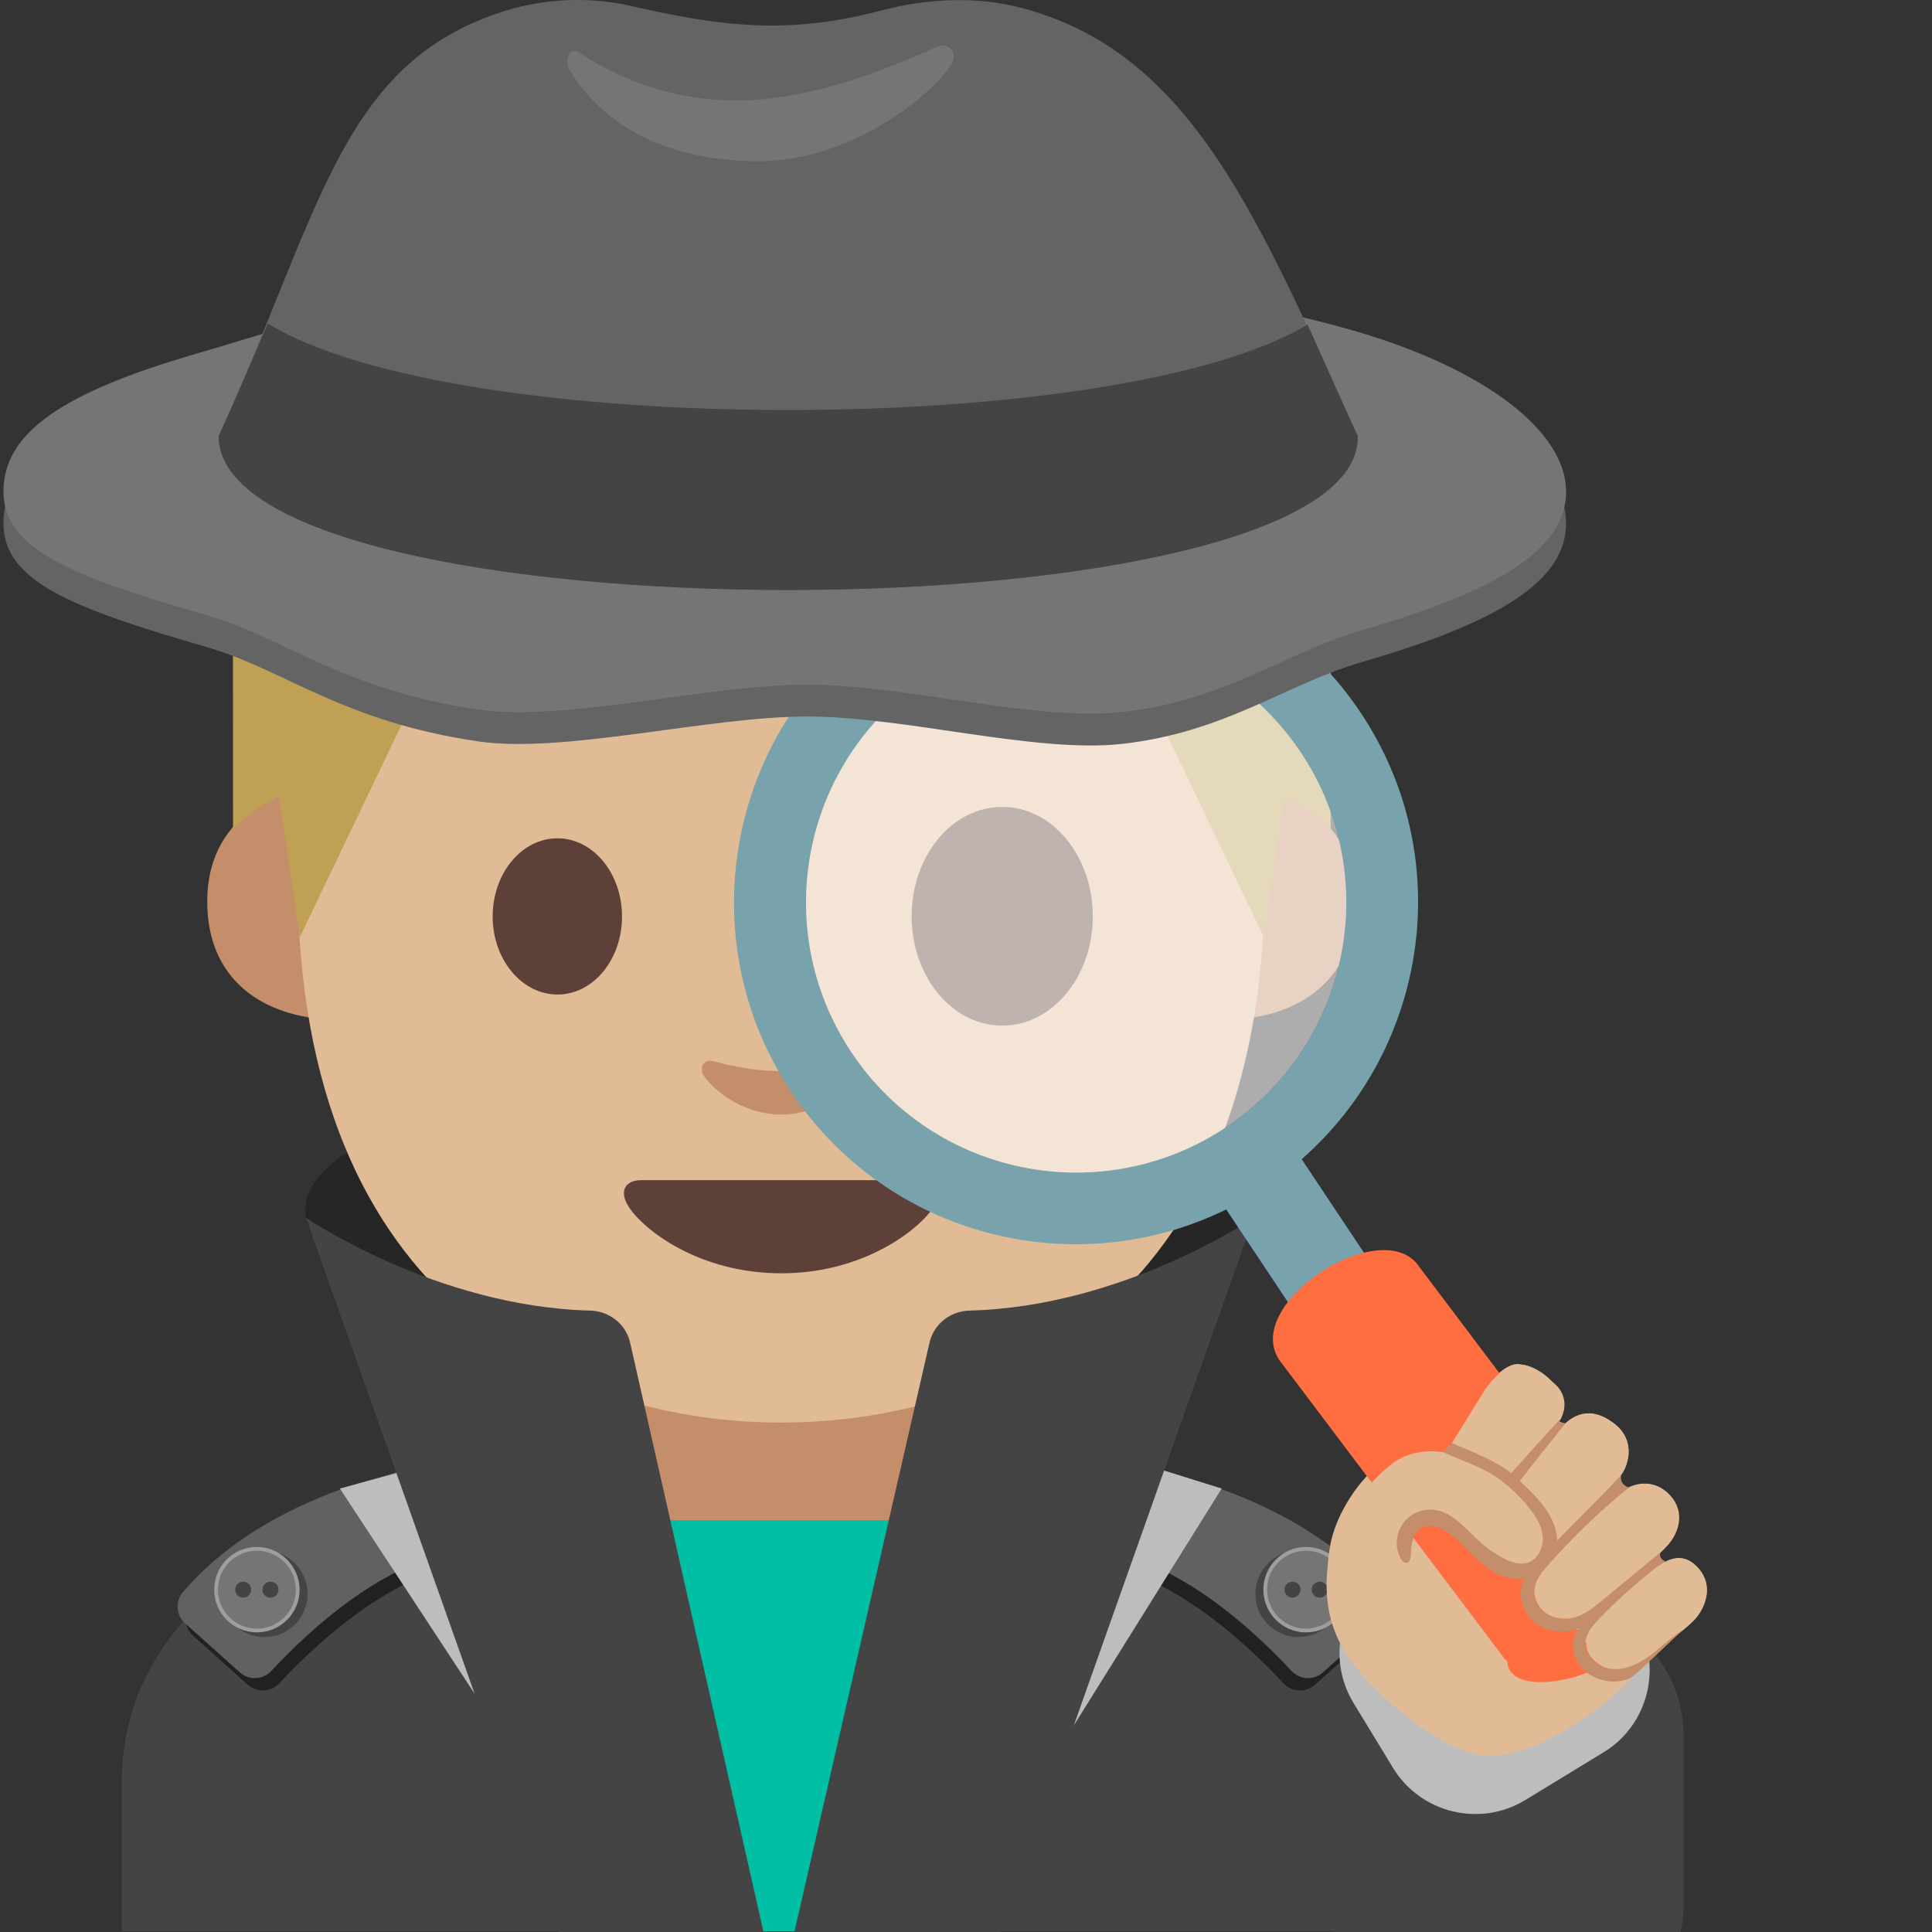
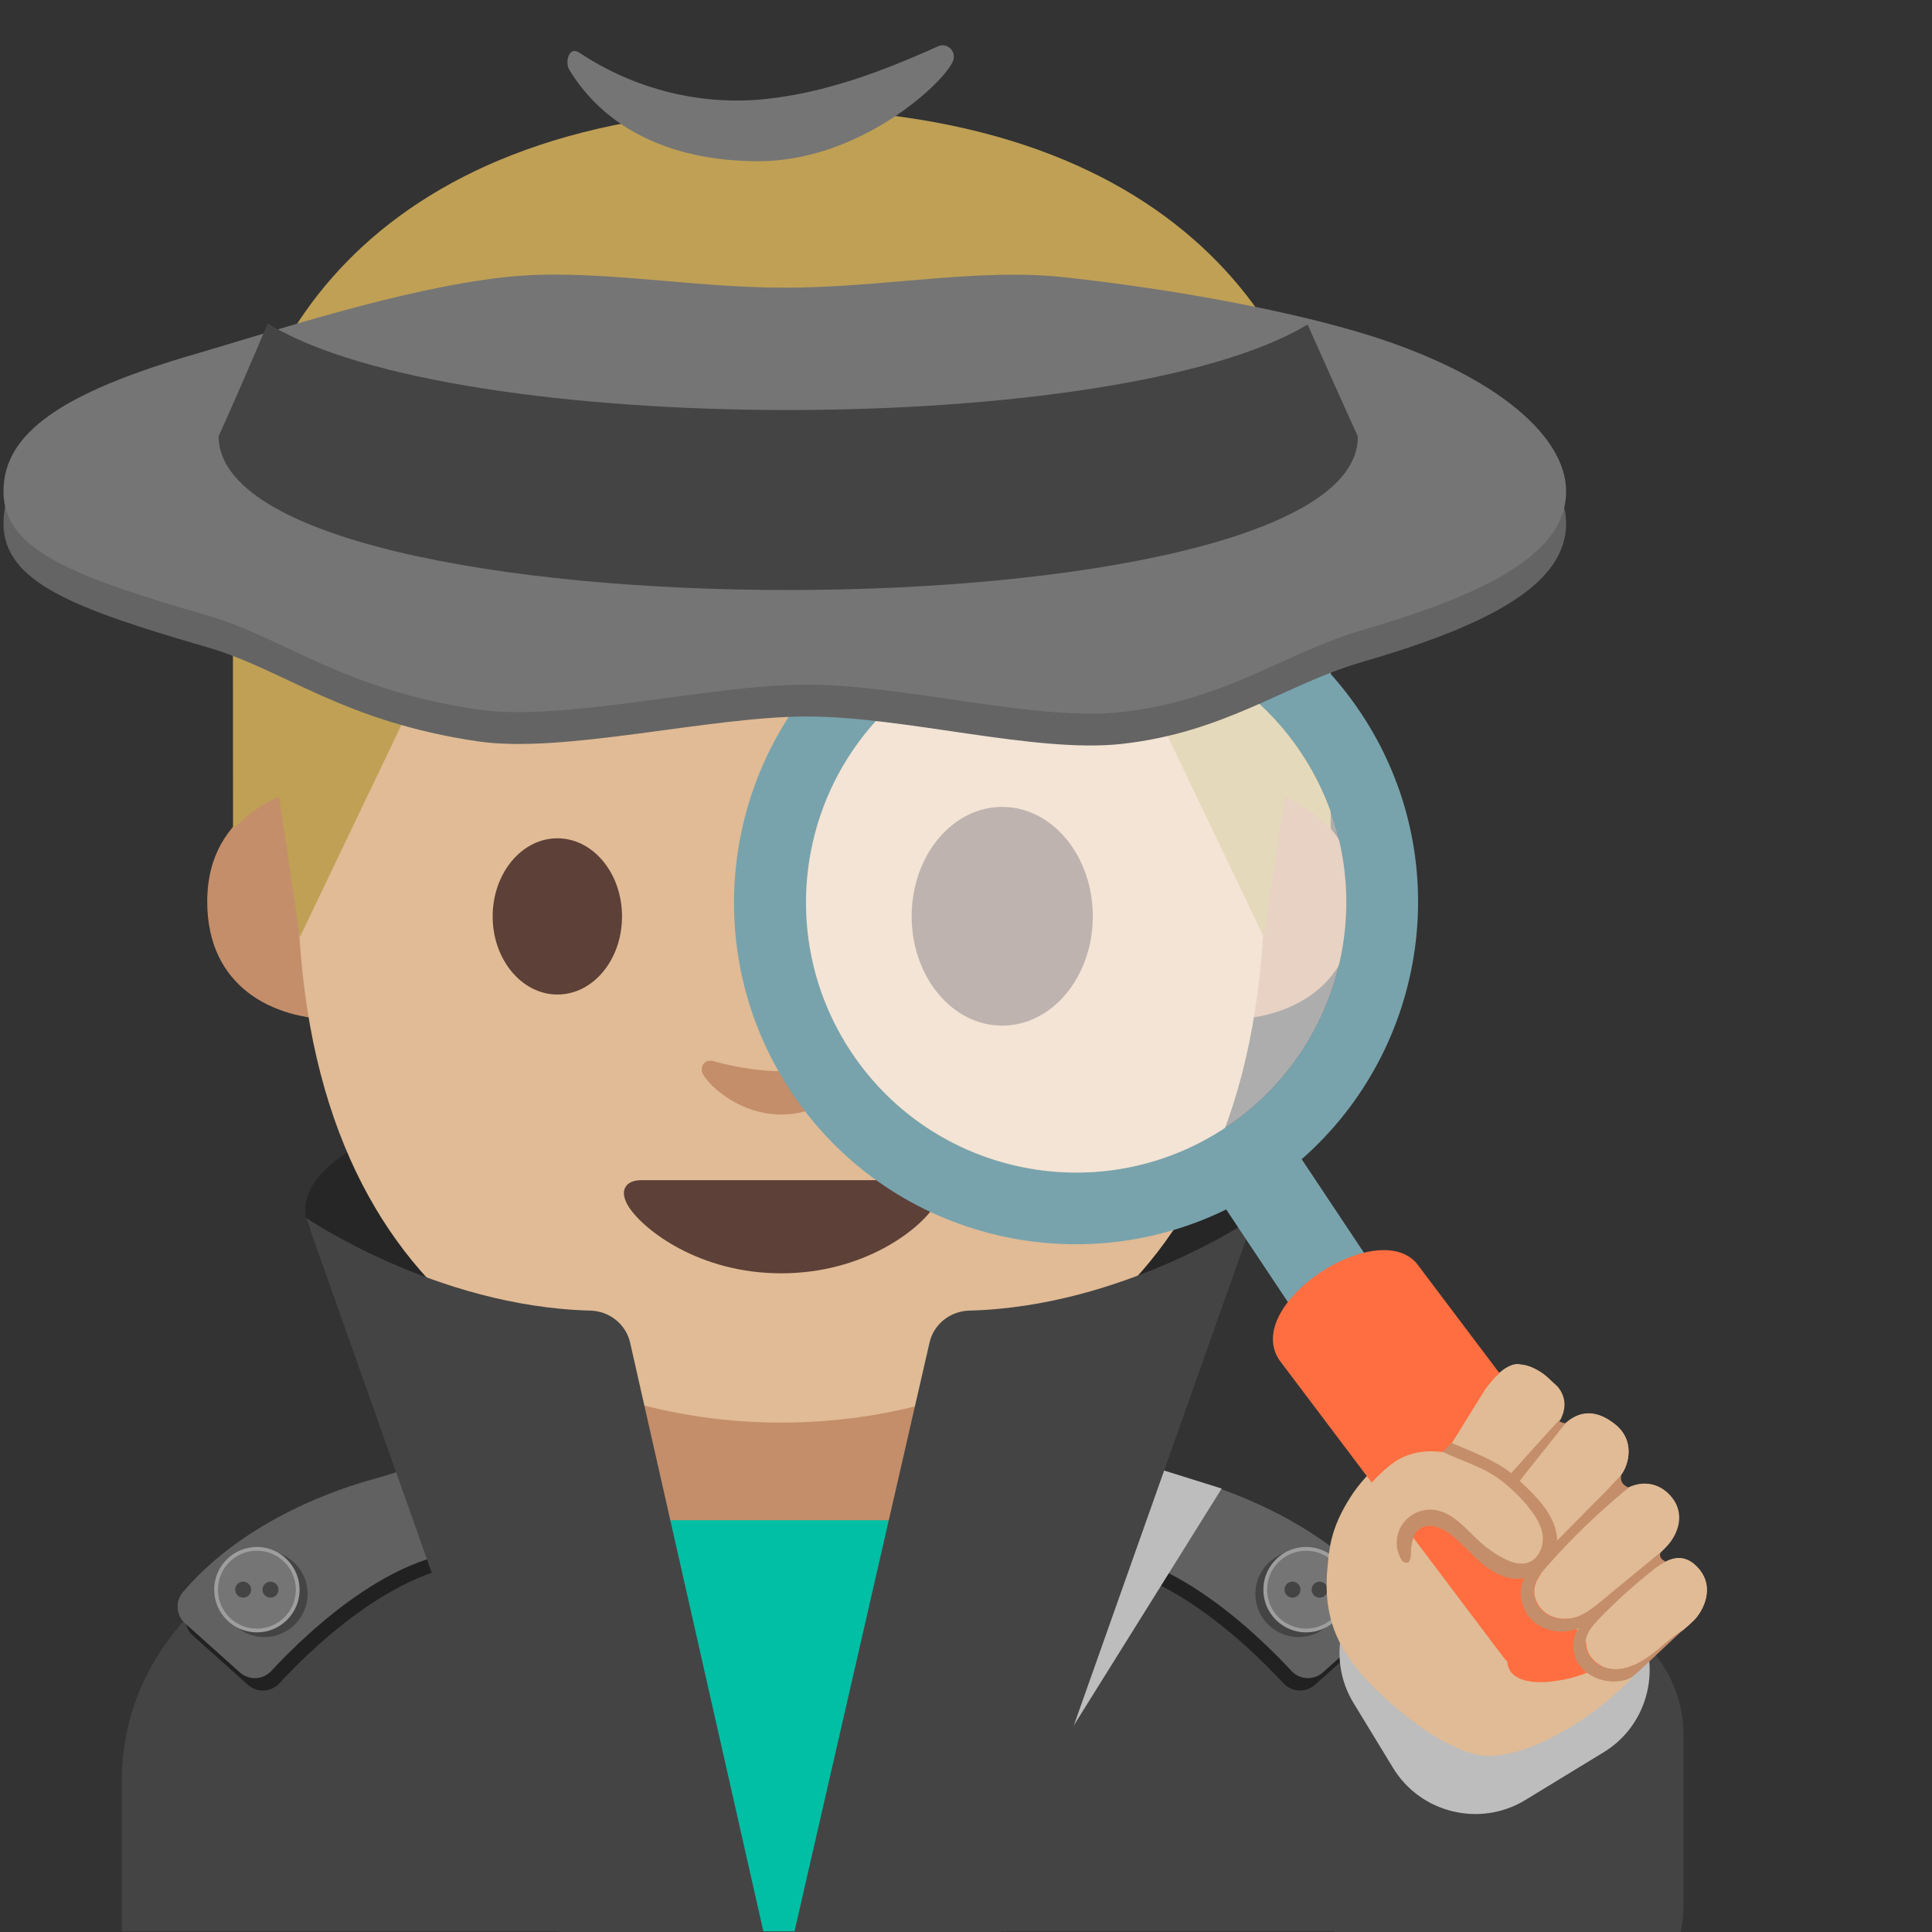
<svg xmlns="http://www.w3.org/2000/svg" xmlns:xlink="http://www.w3.org/1999/xlink" width="128" height="128" style="enable-background:new 0 0 128 128;">
  <rect width="100%" height="100%" fill="#333333" stroke="none" />
  <g>
    <path id="XMLID_9_" d="M8.07,118.07v9.89h87.14v-9.89c0-15.17-21.39-22.87-43.24-22.84 C30.25,95.25,8.07,102.01,8.07,118.07z" style="fill:#444444;" />
    <path d="M83.06,80.18c0,2.08-2.32,4-6.24,5.54c-5.73,2.26-17.05,31.65-27.36,31.65 c-6.71,0-10.75-28.55-15.86-29.61c-8.09-1.68-13.38-4.45-13.38-7.59c0-5.12,14.07-9.26,31.42-9.26S83.06,75.07,83.06,80.18z" style="fill:#262626;" />
    <path id="XMLID_8_" d="M51.59,90.23H42.5v9.59c0,4.34,3.7,7.86,8.26,7.86h1.65c4.56,0,8.26-3.52,8.26-7.86 v-9.59H51.59z" style="fill:#C48E6A;" />
    <polygon points="42.82,100.72 60.25,100.72 53.1,127.96 50.12,127.96 " style="fill:#00BFA5;" />
    <polygon points="42.51,94.38 32.51,100.25 42.09,110.31 39.8,118.32 50.28,128.11 " style="fill:#646464;" />
    <polygon points="60.67,94.38 70.67,100.25 61.09,110.31 63.38,118.32 52.9,128.11 " style="fill:#646464;" />
    <g>
      <path d="M25.25,98.82c-1.89,0.51-8.42,2.55-12.6,7.48c-0.52,0.61-0.46,1.54,0.14,2.07l3.63,3.25 c0.6,0.54,1.53,0.5,2.08-0.09c2.4-2.59,8.86-8.82,14.69-7.82l-3.92-6.2l-2.83,0.96C26.05,98.6,25.65,98.71,25.25,98.82z" style="fill:#212121;" />
      <path d="M24.72,98c-1.89,0.51-8.42,2.55-12.6,7.48c-0.52,0.61-0.46,1.54,0.14,2.07l3.63,3.25 c0.6,0.54,1.53,0.5,2.08-0.09c2.4-2.59,8.86-8.82,14.69-7.82l-3.92-6.2l-2.83,0.96C25.52,97.77,25.12,97.89,24.72,98z" style="fill:#616161;" />
      <circle cx="17.52" cy="105.6" r="2.86" style="fill:#444444;" />
      <g>
        <g>
          <circle cx="17.02" cy="105.32" r="2.7" style="fill:#757575;" />
          <path d="M17.02,102.74c1.42,0,2.58,1.15,2.58,2.58s-1.15,2.58-2.58,2.58s-2.58-1.15-2.58-2.58 S15.59,102.74,17.02,102.74 M17.02,102.49c-1.56,0-2.83,1.27-2.83,2.83c0,1.56,1.27,2.83,2.83,2.83s2.83-1.27,2.83-2.83 C19.84,103.76,18.57,102.49,17.02,102.49L17.02,102.49z" style="fill:#9E9E9E;" />
        </g>
        <g>
          <circle cx="17.92" cy="105.32" r="0.53" style="fill:#444444;" />
          <circle cx="16.11" cy="105.32" r="0.53" style="fill:#444444;" />
        </g>
      </g>
    </g>
    <g>
      <path d="M78.29,98.82c1.89,0.51,8.42,2.55,12.6,7.48c0.52,0.61,0.46,1.54-0.14,2.07l-3.63,3.25 c-0.6,0.54-1.53,0.5-2.08-0.09c-2.4-2.59-8.86-8.82-14.69-7.82l3.92-6.2l2.83,0.96C77.49,98.6,77.89,98.71,78.29,98.82z" style="fill:#212121;" />
      <path d="M78.82,98c1.89,0.51,8.42,2.55,12.6,7.48c0.52,0.61,0.46,1.54-0.14,2.07l-3.63,3.25 c-0.6,0.54-1.53,0.5-2.08-0.09c-2.4-2.59-8.86-8.82-14.69-7.82l3.92-6.2l2.83,0.96C78.02,97.77,78.42,97.89,78.82,98z" style="fill:#616161;" />
      <circle cx="86.03" cy="105.6" r="2.86" style="fill:#444444;" />
      <g>
        <g>
          <circle cx="86.53" cy="105.32" r="2.7" style="fill:#757575;" />
          <path d="M86.53,102.74c1.42,0,2.58,1.15,2.58,2.58s-1.15,2.58-2.58,2.58c-1.42,0-2.58-1.15-2.58-2.58 S85.1,102.74,86.53,102.74 M86.53,102.49c-1.56,0-2.83,1.27-2.83,2.83c0,1.56,1.27,2.83,2.83,2.83s2.83-1.27,2.83-2.83 C89.36,103.76,88.09,102.49,86.53,102.49L86.53,102.49z" style="fill:#9E9E9E;" />
        </g>
        <g>
          <circle cx="85.63" cy="105.32" r="0.53" style="fill:#444444;" />
          <circle cx="87.43" cy="105.32" r="0.53" style="fill:#444444;" />
        </g>
      </g>
    </g>
-     <polygon points="26.63,97.5 22.52,98.62 41.81,128 47.23,128 " style="fill:#BDBDBD;" />
    <polygon points="76.56,97.25 80.94,98.62 62.6,128 57.19,128 " style="fill:#BDBDBD;" />
    <g>
      <path id="XMLID_464_" d="M83.9,52.37c0,0,5.89,1.02,5.89,7.37c0,5.6-4.3,7.81-8.6,7.81V52.37H83.9z" style="fill:#C48E6A;" />
      <path id="XMLID_463_" d="M19.62,52.37c0,0-5.89,1.02-5.89,7.37c0,5.6,4.3,7.81,8.6,7.81V52.37H19.62z" style="fill:#C48E6A;" />
      <path id="XMLID_461_" d="M51.76,10.8c-25.4,0-32.04,19.69-32.04,47.35c0,28.68,18.43,36.1,32.04,36.1 c13.41,0,32.04-7.2,32.04-36.1C83.8,30.49,77.16,10.8,51.76,10.8z" style="fill:#E0BB95;" />
      <path id="XMLID_460_" d="M41.21,60.72c0,2.86-1.91,5.17-4.28,5.17c-2.36,0-4.29-2.32-4.29-5.17 c0-2.86,1.92-5.18,4.29-5.18C39.29,55.54,41.21,57.85,41.21,60.72" style="fill:#5D4037;" />
      <path id="XMLID_459_" d="M62.3,60.72c0,2.86,1.91,5.17,4.29,5.17c2.36,0,4.28-2.32,4.28-5.17 c0-2.86-1.92-5.18-4.28-5.18C64.22,55.54,62.3,57.85,62.3,60.72" style="fill:#444444;" />
      <path id="XMLID_458_" d="M61.03,78.19c-1.3,0-9.27,0-9.27,0s-7.98,0-9.27,0c-1.06,0-1.52,0.71-0.82,1.79 c0.98,1.5,4.64,4.38,10.09,4.38s9.11-2.88,10.09-4.38C62.55,78.9,62.09,78.19,61.03,78.19z" style="fill:#5D4037;" />
      <path id="XMLID_457_" d="M56.24,70.31c-1.58,0.45-3.22,0.66-4.48,0.66s-2.9-0.22-4.48-0.66 c-0.67-0.19-0.94,0.45-0.7,0.87c0.5,0.88,2.52,2.66,5.18,2.66c2.66,0,4.68-1.78,5.18-2.66C57.18,70.75,56.91,70.11,56.24,70.31z" style="fill:#C48E6A;" />
      <path id="XMLID_456_" d="M52.52,7.19c0,0-0.5-0.02-0.71-0.01c-0.21,0-0.71,0.01-0.71,0.01 C23.7,7.72,15.43,24.21,15.43,35.64c0,11.11,0.01,19.28,0.01,19.28s0.44-0.45,1.24-1.08c0.86-0.67,1.81-1.04,1.81-1.04l1.38,9.28 l9.13-19.08c0.06-0.12,0.18-0.19,0.31-0.17l5.41,0.6c5.44,0.6,10.91,0.9,16.37,0.91v0.01c0.24,0,0.47-0.01,0.71-0.01 c0.24,0,0.47,0.01,0.71,0.01v-0.01c5.46-0.02,10.93-0.31,16.37-0.91l5.41-0.6c0.13-0.01,0.25,0.06,0.31,0.17l9.13,19.08l1.38-9.28 c0,0,0.95,0.38,1.81,1.04c0.81,0.63,1.24,1.08,1.24,1.08s0.01-8.16,0.01-19.28C88.19,24.21,79.93,7.72,52.52,7.19z" style="fill:#BFA055;" />
    </g>
    <path d="M20.27,80.68c0,0,8.6,5.89,18.83,6.15c1.29,0.03,2.4,0.92,2.66,2.18l9.09,40.16h-13.4L20.27,80.68z" style="fill:#444444;" />
    <path d="M83.06,80.68c0,0-8.6,5.89-18.83,6.15c-1.29,0.03-2.4,0.92-2.66,2.18l-9.21,40.16h13.52L83.06,80.68 z" style="fill:#444444;" />
    <path d="M102.91,134.83h-6.09c-4.75,0-8.63-3.88-8.63-8.63v-11.23c0-4.75,3.88-8.63,8.63-8.63h6.09 c4.75,0,8.63,3.88,8.63,8.63v11.23C111.54,130.95,107.66,134.83,102.91,134.83z" style="fill:#444444;" />
    <path d="M92.3,117.14l-2.63-4.32c-1.82-2.99-0.87-6.93,2.12-8.75l5.2-3.17c2.99-1.82,6.93-0.87,8.75,2.12 l2.63,4.32c1.82,2.99,0.87,6.93-2.12,8.75l-5.2,3.17C98.06,121.08,94.13,120.13,92.3,117.14z" style="fill:#BDBDBD;" />
    <path id="XMLID_20_" d="M60.4,60.71c0,4,2.68,7.24,6,7.24c3.31,0,6-3.24,6-7.24c0-4.01-2.69-7.25-6-7.25 C63.08,53.46,60.4,56.7,60.4,60.71" style="fill:#5D4037;" />
    <g>
      <path d="M91.8,96.64c1.22-0.92,2.64-0.98,4.08-0.67c0.82-1.47,2.4-3.87,2.95-4.49 c0.65-0.74,1.55-1.68,3.25-0.57c1.11,0.72,1.62,1.79,0.67,3.19c-0.35,0.52-0.73,1.05-1.11,1.55l0.71,0.29 c0.36-0.46,0.69-0.88,0.94-1.19c1.06-1.33,2.37-1.5,3.76-0.35c1.21,1,0.93,2.52,0.35,3.32c-0.31,0.42-1.31,1.51-2.33,2.54 l0.14,0.31l0.03,0.11c0.69-0.62,1.36-1.2,1.83-1.6c1.28-1.09,2.63-1,3.53-0.03c1.09,1.18,0.52,2.56-0.13,3.3 c-0.48,0.55-2.43,2.29-3.81,3.39l0.16,0.57c0.09-0.08,0.19-0.17,0.29-0.26c0.02-0.01,0.03-0.03,0.05-0.04 c0.09-0.08,0.18-0.15,0.27-0.23c0.02-0.02,0.04-0.04,0.06-0.05c0.1-0.09,0.21-0.18,0.32-0.28c0,0,0.01-0.01,0.01-0.01 c0.11-0.1,0.23-0.2,0.34-0.29c0.02-0.02,0.04-0.04,0.06-0.06c0.09-0.08,0.18-0.15,0.27-0.23c0.04-0.03,0.07-0.06,0.11-0.09 c0.08-0.06,0.15-0.13,0.23-0.19c0.04-0.03,0.08-0.06,0.12-0.1c0.07-0.06,0.15-0.12,0.22-0.18c0.04-0.03,0.07-0.06,0.11-0.09 c0.11-0.09,0.21-0.17,0.31-0.25c1.2-0.97,2.1-0.98,2.91-0.07c1.14,1.27,0.35,2.82-0.29,3.46c-0.63,0.64-3.05,2.59-4.01,3.09 c-0.06,0.03-0.12,0.06-0.19,0.08l0.16,0.59c-3.07,3.25-6.54,4.55-6.54,4.55c-2.8,1.09-3.95,0.71-5.61-0.1 c-1.89-0.92-3.68-2.55-3.97-2.8c-3.04-2.7-4.5-5.07-4.09-9c0.1-0.95,0.12-2.43,1.53-4.6C90.02,98.31,90.98,97.26,91.8,96.64z" style="fill:#E0BB95;" />
      <path d="M99.37,98.06c0,0-1.56-1.33-3.49-2.09l0.36-0.63c0,0,1.41,0.5,3.13,1.69 c0.28,0.19,0.52,0.38,0.75,0.57l0.37-0.52l2.52-3.44c0,0-0.15,0.29,0.21,0.59c0.15,0.13,0.33,0.12,0.45,0.1 c-0.13,0.13-0.26,0.27-0.39,0.42l-2.6,3.34c0.09,0.08,0.18,0.16,0.27,0.25c1.27,1.17,2.3,2.54,2.17,3.69 c2.32-2.23,4.27-4.3,4.27-4.3c-0.18,0.57,0.5,0.82,0.5,0.82c-1.82,1.29-5.37,5.12-5.37,5.12c-1.55,1.58-0.59,2.75-0.59,2.75 c1.13,1.45,3,0.46,3,0.46c0.28-0.1,2.12-1.61,3.42-2.69l1.3-1.09l0,0l0,0l0.37-0.31c-0.04,0.03-0.17,0.18,0.03,0.45 c0.1,0.13,0.21,0.17,0.28,0.19c-0.25,0.12-0.5,0.29-0.78,0.51c-0.62,0.5-2.42,2.09-2.57,2.21l-0.44,0.41 c-1.45,1.36-1.48,1.94-1.48,1.94c-0.25,1.21,1.03,1.85,1.03,1.85c1.18,0.67,2.45-0.21,2.45-0.21c0.49-0.33,2.95-2.18,2.95-2.18 l-3.34,3.13c-0.28,0.18-0.47,0.19-0.69,0.23c-2.02,0.4-2.97-1.25-2.97-1.25c-0.37-0.63-0.28-1.22-0.28-1.22 c0.05-0.36,0.2-0.7,0.4-1c-1.94,0.81-3.28-0.68-3.28-0.68c-0.79-0.96-0.63-1.97-0.35-2.65c-0.08,0.02-0.16,0.04-0.24,0.05 c0,0-1.36,0.42-3.68-2.05c-0.78-0.83-0.91-0.92-1.54-1.27c0,0-1.45-0.64-1.88,0.65c0,0-0.19,0.4-0.2,1.25c0,0-0.02,0.68-0.52,0.25 c-0.15-0.13-0.34-0.46-0.41-0.87c0,0-0.08-0.42,0.21-1.07c0,0,0.58-1.82,2.51-1.37c1.01,0.23,1.43,0.7,2.08,1.41 c0,0,2.14,2.12,3.39,2.13c0,0,1.18-0.03,1.54-1.34C102.25,102.28,102.6,100.39,99.37,98.06z" style="fill:#C48E6A;" />
    </g>
    <g id="XMLID_7_">
      <path id="XMLID_17_" d="M58.72,40.93c-10.41,6.95-13.22,21.02-6.29,31.43c6.38,9.57,18.76,12.69,28.81,7.77 l7.33,11.01l5-3.33L86.24,76.8c8.41-7.38,10.29-20.01,3.91-29.58C83.21,36.81,69.14,33.99,58.72,40.93z M86.19,49.86 c5.48,8.22,3.26,19.33-4.96,24.82c-8.23,5.48-19.34,3.26-24.82-4.96c-5.48-8.23-3.26-19.34,4.96-24.82 C69.59,39.42,80.7,41.64,86.19,49.86z" style="fill:#78A3AD;" />
      <path id="XMLID_16_" d="M61.37,44.9c-8.23,5.48-10.44,16.59-4.96,24.82 c5.48,8.22,16.59,10.44,24.82,4.96c8.22-5.49,10.44-16.6,4.96-24.82C80.7,41.64,69.59,39.42,61.37,44.9z" style="opacity:0.6;fill:#FFFFFF;" />
      <path d="M109.09,104.07c-0.05-0.14-0.1-0.29-0.19-0.42c0,0-14.86-19.7-14.87-19.72 c-2.4-3.6-11.79,2.41-9.27,6.18l14.87,19.72c0.06,0.09,0.15,0.16,0.23,0.24c0.05,1.18,1.41,1.5,2.89,1.34 c2.32-0.25,4.23-1.28,5.78-3.05c0.37-0.42,0.87-0.96,1.06-1.49C109.99,105.77,110.12,104.52,109.09,104.07z" style="fill:#FF6E40;" />
    </g>
    <path d="M107.33,97.82c0.02-0.03,0.05-0.06,0.07-0.09c0.58-0.8,0.87-2.32-0.35-3.32 c-1.33-1.1-2.58-0.97-3.62,0.2c0,0-0.14-0.07-0.33-0.18c0.1-0.14,0.2-0.28,0.31-0.42c0.39-0.8,0.28-1.49-0.14-2.05 c-0.05-0.11-0.9-0.84-1-0.92c-0.87-0.62-1.5-0.63-1.5-0.63c-1.04-0.34-2.41,1.7-2.41,1.7l-2.37,3.82 c-0.14,0.09-0.28,0.19-0.41,0.27c-1.19-0.14-2.35,0.02-3.37,0.79c-0.82,0.61-1.78,1.66-2.32,2.51c-1.4,2.17-1.43,3.65-1.52,4.6 c-0.02,0.2-0.02,0.38-0.03,0.57c1.84,0.34,4.03,0.38,4.88-1.1c-0.12-0.24-0.21-0.55-0.22-0.66c-0.08-0.52,0.03-1.08,0.32-1.52 c0.44-0.7,1.3-1.1,2.12-1.01c1.27,0.15,1.85,1.67,2.81,2.52c0.45,0.4,1.23,0.39,1.76,0.67c0.51,0.27,1.1,0.48,1.65,0.31 c0.04-0.01,0.07-0.04,0.1-0.06c0.06,0.09,0.17,0.26,0.31,0.49c-0.18,0.26-0.33,0.53-0.39,0.84c-0.13,0.68,0.24,1.41,0.83,1.78 c0.43,0.27,0.96,0.36,1.47,0.3c0.45,0.67,0.86,1.27,1.11,1.6c-0.03,0.87,0.79,1.63,1.67,1.73c0.92,0.11,1.83-0.32,2.58-0.87 s1.41-1.22,2.19-1.71c-0.03,0.03-0.07,0.06-0.1,0.09c0.35-0.29,0.63-0.55,0.8-0.72c0.63-0.64,1.42-2.19,0.29-3.46 c-0.65-0.72-1.36-0.84-2.23-0.37c-0.23-0.1-0.53-0.19-0.73-0.27c0.14-0.11,0.27-0.22,0.41-0.34c0.24-0.23,0.43-0.42,0.54-0.55 c0.65-0.74,1.22-2.12,0.13-3.3c-0.72-0.78-1.73-0.98-2.76-0.47c-0.31,0.25-0.6,0.51-0.9,0.77c-0.1-0.28-0.19-0.57-0.29-0.85 C106.87,98.27,107.1,98.05,107.33,97.82z" style="fill:#E0BB95;" />
    <g>
      <path id="XMLID_62_" d="M103.76,34.67c0,3.88-4.62,6.61-13.52,9.19c-5.06,1.47-9.07,4.68-15.96,5.43 c-5.71,0.62-14.32-1.82-20.82-1.82c-6.5,0-16.08,2.48-21.77,1.65c-8.99-1.31-12.87-4.76-17.93-6.23 c-8.9-2.58-13.53-4.33-13.53-8.22c0-3.88,3.89-6.55,12.79-9.13c5.06-1.47,13.56-4.31,20.45-5.07C39.2,19.84,45.5,21.16,52,21.16 c6.5,0,12.8-1.32,18.52-0.69c6.9,0.75,14.11,2.07,19.17,3.54C98.58,26.59,103.76,30.78,103.76,34.67z" style="fill:#646464;" />
      <path id="XMLID_61_" d="M103.76,32.56c0,3.88-4.62,6.61-13.52,9.19c-5.06,1.47-9.07,4.68-15.96,5.43 c-5.71,0.62-14.32-1.82-20.82-1.82c-6.5,0-16.08,2.48-21.77,1.65c-8.99-1.31-12.87-4.76-17.93-6.23 c-8.9-2.58-13.53-4.33-13.53-8.22c0-3.88,3.89-6.55,12.79-9.13c5.06-1.47,13.56-4.31,20.45-5.07C39.2,17.74,45.5,19.06,52,19.06 c6.5,0,12.8-1.32,18.52-0.69c6.9,0.75,14.11,2.07,19.17,3.54C98.58,24.48,103.76,28.68,103.76,32.56z" style="fill:#757575;" />
      <g id="XMLID_1903_">
        <defs>
-           <path id="XMLID_60_" d="M89.96,28.91L89.96,28.91C83.39,14.61,79.03,3.54,67.74,0.54c-3.05-0.81-6.27-0.65-9.33,0.15 c-6.15,1.62-10.55,1.09-16.52-0.28c-2.84-0.65-5.82-0.53-8.59,0.36C22.56,4.23,21.28,13.93,14.48,28.91h0 C14.63,42.55,90.11,42.42,89.96,28.91z" />
-         </defs>
+           </defs>
        <use style="overflow:visible;fill:#646464;" xlink:href="#XMLID_60_" />
        <clipPath id="XMLID_2_">
          <use style="overflow:visible;" xlink:href="#XMLID_60_" />
        </clipPath>
      </g>
      <path id="XMLID_59_" d="M38.4,3.5c3.6,2.4,8.01,3.52,12.33,3.06c3.97-0.42,7.76-1.84,11.41-3.49 c0.62-0.28,1.25,0.34,1,0.97c-0.55,1.41-6.14,6.64-12.88,6.64c-6.22,0-10.38-2.47-12.55-6.07C37.43,4.14,37.66,3.01,38.4,3.5z" style="fill:#757575;" />
      <path id="XMLID_58_" d="M86.63,21.5c-12.49,7.55-56.51,7.58-68.89-0.07c-1.04,2.45-2.12,4.96-3.26,7.48 c0.15,13.64,75.63,13.51,75.48,0h0C88.84,26.46,87.74,23.97,86.63,21.5z" style="fill:#444444;" />
    </g>
    <path d="M103.72,94.29c-0.23,0-0.47-0.16-0.47-0.16c-0.01,0.01-0.01,0.02-0.02,0.03 c-0.25,0.25-3.11,3.44-3.11,3.44c-1.08-0.86-2.71-1.47-3.97-2.01c-0.18,0.18-0.36,0.44-0.6,0.59c1.21,0.57,2.78,1.04,3.84,1.86 c0.71,0.54,1.35,1.15,1.91,1.85c0.45,0.56,0.85,1.2,0.91,1.91c0.06,0.72-0.31,1.51-0.99,1.73c-0.55,0.18-1.14-0.04-1.65-0.31 c-0.53-0.28-1.03-0.63-1.48-1.03c-0.95-0.85-1.81-2.01-3.09-2.16c-0.82-0.1-1.68,0.31-2.12,1.01c-0.29,0.45-0.39,1-0.32,1.52 c0.04,0.25,0.35,1.35,0.79,0.84c0.13-0.15,0.13-0.36,0.13-0.55c0.01-0.58,0.12-1.25,0.6-1.57c0.6-0.41,1.42-0.08,2,0.36 c0.79,0.6,1.42,1.38,2.18,2.01c0.77,0.63,1.75,1.1,2.72,0.91c-0.48,0.94-0.17,2.19,0.63,2.88c0.8,0.69,2,0.83,2.99,0.44 c-0.53,0.68-0.48,1.71,0.02,2.41c0.5,0.7,1.37,1.08,2.23,1.11c0.37,0.01,0.75-0.04,1.09-0.2c0.07-0.04,0.13-0.09,0.2-0.13 l-0.15-0.54l0.05,0.18l0.1,0.36c0.2-0.14,0.39-0.29,0.56-0.46c0.1-0.1,0.21-0.19,0.31-0.29c0.79-0.75,1.58-1.49,2.38-2.24 c0.03-0.03,0.07-0.06,0.1-0.09c-0.79,0.49-1.44,1.16-2.19,1.71s-1.65,0.98-2.58,0.87c-0.92-0.11-1.79-0.94-1.67-1.86 c0.07-0.55,0.46-1,0.84-1.4c0.61-0.64,1.24-1.25,1.9-1.84c0.18-0.16,0.36-0.31,0.54-0.47c0.04-0.04,0.09-0.08,0.13-0.12 c0.04-0.03,0.07-0.06,0.11-0.09c0.08-0.06,0.15-0.13,0.23-0.19c0.04-0.03,0.08-0.06,0.12-0.1c0.07-0.06,0.15-0.12,0.22-0.18 c0.04-0.03,0.07-0.06,0.11-0.09c0.11-0.09,0.21-0.17,0.31-0.25c0.21-0.17,0.41-0.3,0.6-0.41c0.05-0.04,0.1-0.08,0.16-0.12 c-0.26-0.04-0.43-0.39-0.29-0.62c-0.04,0.03-0.07,0.06-0.11,0.09c-1.27,1.05-2.54,2.09-3.81,3.14c-0.5,0.41-1.01,0.83-1.62,1.05 c-0.66,0.23-1.42,0.2-2.01-0.17c-0.59-0.37-0.96-1.1-0.83-1.78c0.1-0.52,0.46-0.95,0.81-1.35c1.65-1.88,3.45-3.62,5.38-5.2 c0.02-0.01,0.03-0.03,0.05-0.04c-0.34-0.08-0.57-0.47-0.48-0.8c-0.03,0.03-0.05,0.05-0.08,0.08c-1.39,1.4-2.78,2.81-4.16,4.21 c-0.05-1.59-1.31-2.86-2.48-3.94C100.68,98.09,103.6,94.45,103.72,94.29z" style="fill:#C48E6A;" />
  </g>
</svg>